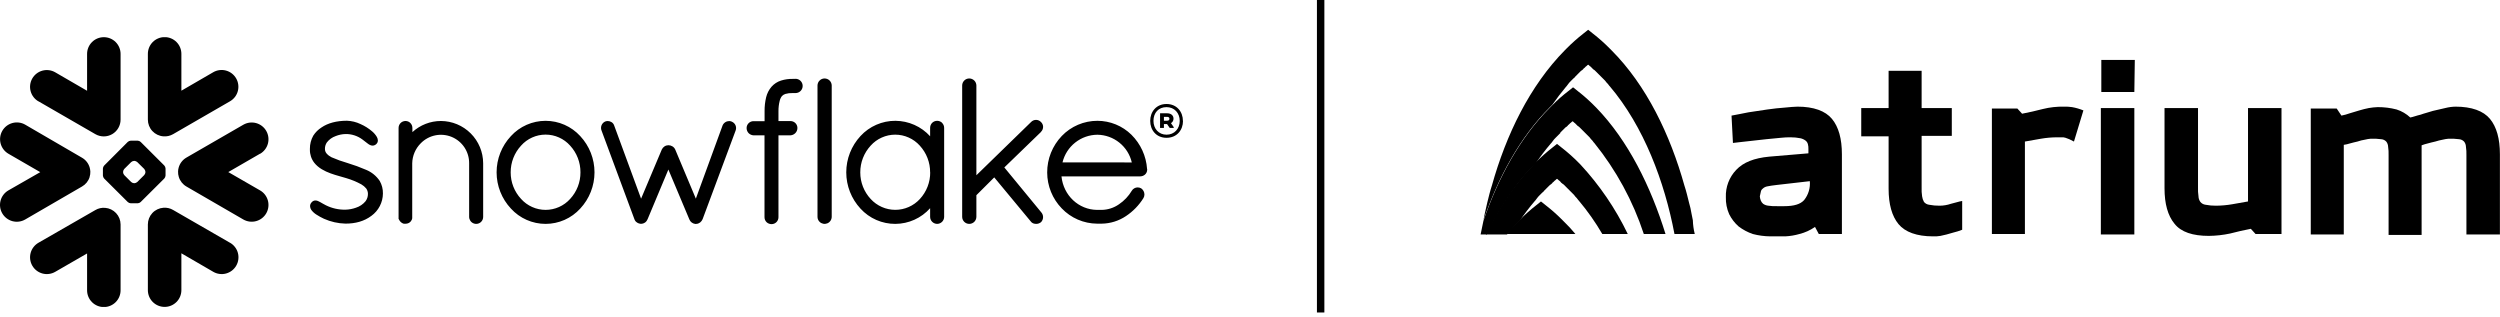
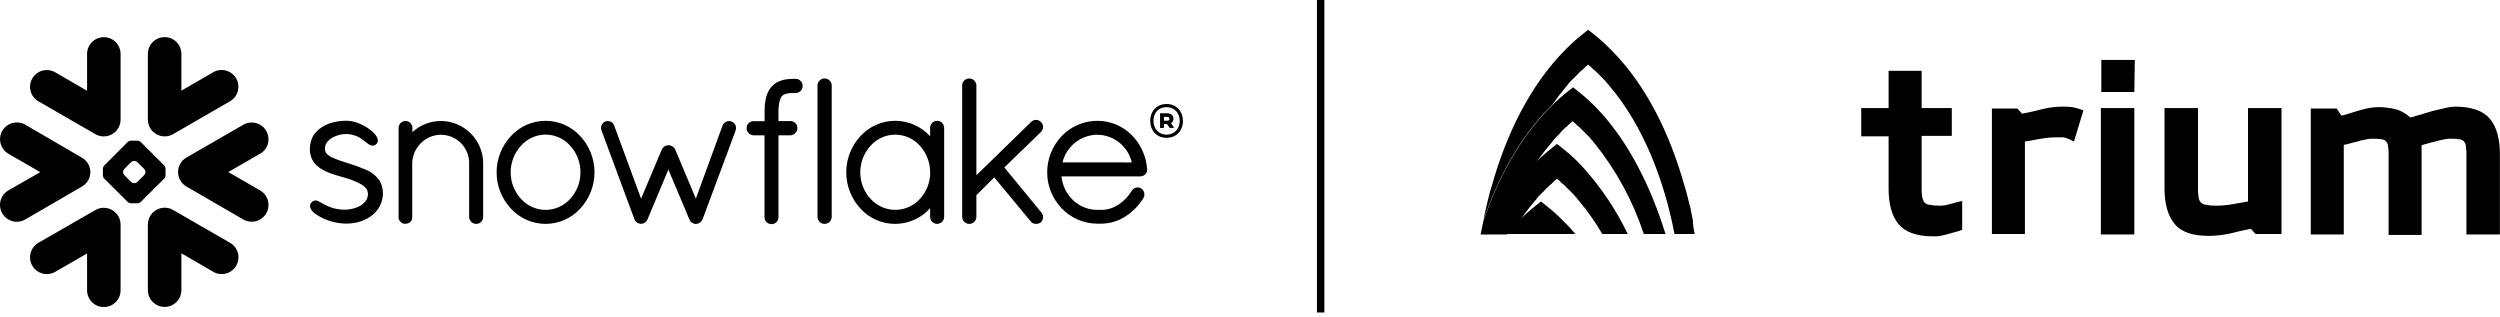
<svg xmlns="http://www.w3.org/2000/svg" width="197" height="25" viewBox="0 0 197 25" fill="none">
  <g clip-path="url(#clip0_6125_5918)">
    <path fill-rule="evenodd" clip-rule="evenodd" d="M91.963 9.207H91.717V9.513H91.963C92.076 9.513 92.151 9.462 92.151 9.36C92.151 9.258 92.082 9.207 91.963 9.207ZM91.414 8.927H91.968C92.273 8.927 92.472 9.092 92.472 9.349C92.473 9.421 92.455 9.491 92.42 9.554C92.385 9.616 92.333 9.668 92.272 9.704L92.489 10.018V10.081H92.174L91.963 9.776H91.717V10.081H91.411L91.414 8.927ZM92.962 9.526C92.962 8.915 92.551 8.442 91.922 8.442C91.292 8.442 90.893 8.886 90.893 9.526C90.893 10.138 91.304 10.613 91.922 10.613C92.539 10.613 92.962 10.144 92.962 9.526ZM93.221 9.526C93.221 10.254 92.735 10.859 91.922 10.859C91.109 10.859 90.636 10.248 90.636 9.526C90.636 8.805 91.116 8.195 91.922 8.195C92.727 8.195 93.214 8.801 93.214 9.526H93.221ZM20.494 12.111L17.989 13.559L20.494 15.003C20.798 15.178 21.02 15.467 21.111 15.806C21.202 16.144 21.155 16.505 20.98 16.809C20.805 17.113 20.516 17.335 20.177 17.426C19.839 17.517 19.478 17.47 19.174 17.295L14.689 14.697C14.401 14.531 14.187 14.262 14.09 13.944C14.046 13.805 14.027 13.66 14.032 13.515C14.034 13.411 14.049 13.309 14.078 13.209C14.17 12.876 14.389 12.591 14.689 12.418L19.174 9.829C19.478 9.654 19.839 9.607 20.177 9.698C20.516 9.789 20.805 10.011 20.98 10.315C21.155 10.619 21.202 10.98 21.111 11.319C21.02 11.657 20.798 11.946 20.494 12.121V12.111ZM18.122 19.129L13.639 16.544C13.408 16.409 13.141 16.348 12.875 16.371C12.543 16.395 12.232 16.544 12.005 16.788C11.778 17.032 11.652 17.353 11.652 17.686V22.864C11.652 23.214 11.792 23.55 12.039 23.797C12.287 24.045 12.623 24.184 12.973 24.184C13.323 24.184 13.659 24.045 13.906 23.797C14.154 23.55 14.293 23.214 14.293 22.864V19.96L16.81 21.421C16.96 21.508 17.126 21.564 17.299 21.586C17.471 21.609 17.646 21.597 17.813 21.552C17.981 21.506 18.138 21.429 18.276 21.323C18.413 21.217 18.529 21.085 18.615 20.934C18.702 20.784 18.758 20.618 18.78 20.446C18.803 20.273 18.791 20.099 18.746 19.931C18.701 19.763 18.623 19.606 18.517 19.469C18.411 19.331 18.279 19.216 18.129 19.129H18.122ZM12.948 14.065L11.084 15.92C11.021 15.98 10.938 16.015 10.85 16.019H10.303C10.216 16.015 10.133 15.979 10.068 15.92L8.205 14.065C8.148 14.001 8.114 13.919 8.109 13.833V13.284C8.113 13.197 8.147 13.114 8.205 13.049L10.068 11.183C10.133 11.124 10.216 11.089 10.303 11.085H10.85C10.937 11.089 11.02 11.124 11.084 11.183L12.948 13.044C13.006 13.109 13.04 13.192 13.045 13.28V13.828C13.041 13.916 13.007 13.999 12.948 14.065ZM11.461 13.548C11.456 13.461 11.421 13.378 11.364 13.312L10.82 12.775C10.756 12.717 10.674 12.682 10.587 12.677H10.566C10.48 12.682 10.398 12.717 10.334 12.775L9.794 13.312C9.736 13.377 9.702 13.461 9.698 13.548V13.568C9.702 13.655 9.736 13.737 9.794 13.8L10.334 14.34C10.398 14.398 10.48 14.433 10.566 14.438H10.587C10.674 14.433 10.756 14.398 10.82 14.34L11.361 13.8C11.419 13.737 11.455 13.655 11.461 13.568V13.548ZM3.031 7.983L7.516 10.572C7.717 10.688 7.945 10.749 8.177 10.749C8.41 10.749 8.638 10.688 8.839 10.572C9.04 10.456 9.207 10.289 9.324 10.088C9.44 9.887 9.502 9.659 9.502 9.427V4.25C9.502 3.9 9.363 3.564 9.116 3.316C8.868 3.069 8.532 2.93 8.182 2.93C7.832 2.93 7.496 3.069 7.249 3.316C7.001 3.564 6.862 3.9 6.862 4.25V7.153L4.35 5.697C4.199 5.61 4.033 5.554 3.861 5.532C3.689 5.51 3.514 5.521 3.346 5.566C3.008 5.658 2.719 5.88 2.544 6.184C2.369 6.488 2.322 6.849 2.414 7.187C2.505 7.526 2.727 7.814 3.031 7.989V7.983ZM12.875 10.744C13.141 10.766 13.408 10.706 13.639 10.572L18.122 7.983C18.273 7.897 18.405 7.781 18.511 7.644C18.617 7.506 18.695 7.349 18.74 7.181C18.785 7.014 18.797 6.839 18.774 6.666C18.752 6.494 18.696 6.328 18.609 6.178C18.523 6.027 18.407 5.895 18.27 5.789C18.132 5.683 17.975 5.606 17.807 5.56C17.64 5.515 17.465 5.503 17.293 5.526C17.12 5.548 16.954 5.604 16.804 5.691L14.293 7.147V4.244C14.293 3.894 14.154 3.558 13.906 3.31C13.659 3.063 13.323 2.924 12.973 2.924C12.623 2.924 12.287 3.063 12.039 3.31C11.792 3.558 11.652 3.894 11.652 4.244V9.427C11.652 9.76 11.778 10.082 12.005 10.326C12.232 10.57 12.543 10.72 12.875 10.744ZM8.282 16.378C8.015 16.356 7.748 16.416 7.517 16.551L3.031 19.129C2.881 19.216 2.749 19.331 2.643 19.469C2.537 19.606 2.459 19.763 2.414 19.931C2.369 20.099 2.357 20.273 2.379 20.446C2.402 20.618 2.458 20.784 2.544 20.934C2.631 21.085 2.746 21.217 2.884 21.323C3.021 21.429 3.179 21.506 3.346 21.552C3.514 21.597 3.689 21.609 3.861 21.586C4.033 21.564 4.199 21.508 4.35 21.421L6.862 19.973V22.876C6.862 23.226 7.001 23.562 7.249 23.809C7.496 24.057 7.832 24.196 8.182 24.196C8.532 24.196 8.868 24.057 9.116 23.809C9.363 23.562 9.502 23.226 9.502 22.876V17.686C9.501 17.355 9.374 17.036 9.148 16.794C8.922 16.551 8.612 16.403 8.282 16.378ZM7.059 13.953C7.103 13.815 7.123 13.669 7.119 13.524C7.114 13.421 7.099 13.318 7.071 13.218C6.98 12.884 6.761 12.599 6.46 12.427L1.987 9.824C1.683 9.649 1.322 9.602 0.984 9.693C0.645 9.784 0.356 10.006 0.181 10.31C0.006 10.614 -0.041 10.975 0.05 11.314C0.141 11.653 0.363 11.941 0.667 12.117L3.172 13.565L0.661 15.003C0.357 15.179 0.135 15.469 0.045 15.808C-0.046 16.147 0.002 16.509 0.178 16.812C0.354 17.116 0.643 17.338 0.983 17.429C1.322 17.519 1.683 17.471 1.987 17.295L6.463 14.697C6.752 14.533 6.968 14.264 7.065 13.946L7.059 13.953ZM62.682 6.217H62.463C62.152 6.211 61.843 6.255 61.546 6.348C61.256 6.439 60.996 6.608 60.794 6.837C60.589 7.077 60.444 7.362 60.371 7.668C60.286 8.025 60.245 8.39 60.249 8.756V9.548H59.376C59.234 9.547 59.098 9.603 58.996 9.702C58.894 9.801 58.836 9.936 58.832 10.078C58.829 10.229 58.884 10.375 58.985 10.486C59.089 10.592 59.228 10.656 59.376 10.665H60.243V17.12C60.243 17.192 60.258 17.264 60.286 17.331C60.315 17.398 60.356 17.458 60.408 17.509C60.516 17.609 60.659 17.664 60.807 17.662C60.95 17.66 61.087 17.601 61.188 17.499C61.288 17.396 61.344 17.259 61.343 17.115V10.665H62.281C62.428 10.657 62.567 10.595 62.671 10.491C62.777 10.384 62.836 10.239 62.836 10.089V10.067C62.832 9.925 62.772 9.79 62.67 9.692C62.567 9.593 62.43 9.539 62.287 9.54H61.343V8.752C61.341 8.482 61.373 8.214 61.438 7.953C61.469 7.812 61.531 7.681 61.62 7.567C61.694 7.49 61.786 7.434 61.889 7.402C62.068 7.351 62.255 7.328 62.442 7.334H62.471H62.514H62.564H62.688C62.762 7.334 62.835 7.319 62.903 7.291C62.971 7.263 63.033 7.221 63.085 7.169C63.138 7.117 63.179 7.055 63.207 6.987C63.236 6.918 63.25 6.845 63.25 6.771C63.25 6.697 63.236 6.624 63.207 6.556C63.179 6.488 63.138 6.426 63.085 6.374C63.033 6.321 62.971 6.28 62.903 6.252C62.835 6.224 62.762 6.209 62.688 6.209L62.682 6.217ZM82.027 10.393C82.08 10.341 82.123 10.279 82.152 10.211C82.181 10.143 82.196 10.07 82.197 9.996C82.196 9.923 82.181 9.852 82.151 9.786C82.122 9.72 82.079 9.661 82.026 9.612C81.976 9.56 81.916 9.518 81.849 9.49C81.783 9.461 81.711 9.447 81.639 9.447C81.567 9.447 81.495 9.461 81.429 9.49C81.362 9.518 81.302 9.56 81.252 9.612L76.939 13.81V6.736C76.938 6.663 76.922 6.59 76.893 6.522C76.864 6.454 76.822 6.393 76.769 6.342C76.716 6.29 76.654 6.25 76.585 6.223C76.517 6.196 76.444 6.182 76.37 6.183C76.298 6.183 76.227 6.198 76.16 6.226C76.093 6.254 76.033 6.295 75.982 6.347C75.879 6.45 75.82 6.59 75.819 6.736V17.09C75.82 17.236 75.879 17.376 75.982 17.479C76.085 17.582 76.225 17.641 76.37 17.642C76.519 17.644 76.662 17.587 76.769 17.484C76.875 17.381 76.936 17.239 76.939 17.09V15.382L78.346 13.978L81.213 17.436C81.261 17.509 81.331 17.566 81.411 17.599C81.487 17.627 81.566 17.642 81.647 17.642C81.777 17.645 81.904 17.603 82.007 17.524H82.015C82.072 17.471 82.117 17.406 82.148 17.334C82.179 17.263 82.195 17.185 82.195 17.107C82.194 16.973 82.146 16.843 82.059 16.741L79.141 13.194L82.029 10.399L82.027 10.393ZM74.234 9.681C74.287 9.732 74.328 9.794 74.356 9.862C74.385 9.93 74.399 10.003 74.399 10.077V17.09C74.398 17.236 74.339 17.376 74.236 17.479C74.133 17.582 73.993 17.641 73.847 17.642C73.701 17.641 73.561 17.582 73.458 17.479C73.406 17.428 73.365 17.368 73.337 17.301C73.309 17.234 73.294 17.163 73.294 17.09V16.406C72.95 16.792 72.529 17.101 72.057 17.314C71.586 17.527 71.075 17.639 70.558 17.642C70.041 17.645 69.529 17.54 69.055 17.333C68.581 17.126 68.156 16.821 67.807 16.44C67.086 15.662 66.685 14.64 66.685 13.58C66.685 12.519 67.086 11.498 67.807 10.72C68.156 10.34 68.581 10.037 69.054 9.831C69.528 9.624 70.038 9.518 70.555 9.52C71.071 9.522 71.581 9.631 72.053 9.841C72.524 10.05 72.947 10.356 73.294 10.738V10.069C73.294 9.995 73.309 9.922 73.338 9.854C73.366 9.786 73.408 9.725 73.461 9.673C73.566 9.575 73.704 9.52 73.847 9.52C73.991 9.52 74.129 9.575 74.234 9.673V9.681ZM73.294 13.588C73.3 12.806 73.009 12.052 72.48 11.476C72.236 11.204 71.938 10.986 71.604 10.838C71.271 10.688 70.91 10.611 70.544 10.611C70.179 10.611 69.818 10.688 69.484 10.838C69.151 10.986 68.853 11.204 68.609 11.476C68.079 12.051 67.786 12.806 67.79 13.588C67.788 14.365 68.082 15.114 68.612 15.682C68.858 15.95 69.157 16.165 69.491 16.312C69.824 16.459 70.185 16.535 70.549 16.535C70.913 16.535 71.274 16.459 71.607 16.312C71.941 16.165 72.24 15.95 72.486 15.682C73.014 15.11 73.305 14.359 73.3 13.581L73.294 13.588ZM28.851 13.383C28.377 13.178 27.89 12.999 27.395 12.85C26.961 12.726 26.535 12.573 26.122 12.392C25.976 12.32 25.845 12.22 25.737 12.098C25.65 11.997 25.603 11.867 25.605 11.733C25.602 11.551 25.655 11.372 25.758 11.221C25.935 10.993 26.174 10.82 26.446 10.725C26.695 10.624 26.96 10.569 27.228 10.562C27.705 10.554 28.172 10.704 28.555 10.989C28.707 11.097 28.833 11.209 28.952 11.294C29.009 11.342 29.072 11.383 29.139 11.417C29.206 11.453 29.281 11.473 29.357 11.475C29.41 11.475 29.461 11.465 29.51 11.444C29.559 11.424 29.605 11.396 29.644 11.36C29.685 11.322 29.719 11.276 29.744 11.226C29.764 11.177 29.775 11.126 29.776 11.073C29.774 10.976 29.747 10.881 29.699 10.796C29.601 10.628 29.474 10.478 29.325 10.353C29.049 10.117 28.74 9.922 28.408 9.776C28.073 9.616 27.709 9.527 27.338 9.514C26.518 9.514 25.833 9.701 25.335 10.043C25.074 10.208 24.853 10.428 24.687 10.688C24.508 11.005 24.416 11.364 24.42 11.729V11.787C24.413 12.164 24.535 12.532 24.767 12.83C25.092 13.24 25.573 13.486 26.046 13.66C26.518 13.834 26.987 13.938 27.285 14.037C27.698 14.158 28.096 14.322 28.474 14.528C28.619 14.612 28.749 14.721 28.856 14.85C28.943 14.971 28.991 15.116 28.993 15.264V15.277C28.996 15.484 28.931 15.687 28.808 15.854C28.609 16.096 28.343 16.275 28.044 16.369C27.781 16.463 27.504 16.515 27.224 16.522C26.689 16.534 26.16 16.415 25.682 16.177C25.508 16.09 25.367 16.004 25.239 15.931C25.176 15.897 25.116 15.865 25.054 15.839C24.991 15.812 24.924 15.798 24.855 15.798C24.808 15.798 24.761 15.806 24.716 15.824C24.671 15.842 24.63 15.869 24.595 15.903C24.547 15.947 24.506 15.998 24.475 16.056C24.446 16.114 24.432 16.179 24.432 16.244C24.435 16.35 24.469 16.453 24.53 16.54C24.637 16.683 24.768 16.805 24.918 16.901C25.113 17.028 25.317 17.141 25.529 17.239C26.063 17.477 26.639 17.607 27.224 17.621C28.011 17.621 28.692 17.439 29.265 17.009C29.544 16.808 29.771 16.544 29.929 16.238C30.087 15.933 30.171 15.595 30.174 15.251C30.182 14.904 30.095 14.562 29.924 14.261C29.662 13.868 29.288 13.562 28.851 13.383ZM64.971 6.183C64.825 6.184 64.685 6.243 64.583 6.347C64.531 6.397 64.49 6.458 64.462 6.525C64.434 6.592 64.419 6.664 64.419 6.736V17.09C64.419 17.163 64.433 17.235 64.462 17.301C64.49 17.368 64.531 17.428 64.583 17.479C64.66 17.556 64.76 17.609 64.868 17.631C64.975 17.653 65.087 17.642 65.189 17.601C65.291 17.56 65.379 17.489 65.441 17.398C65.503 17.308 65.537 17.201 65.539 17.09V6.736C65.538 6.663 65.523 6.59 65.494 6.522C65.464 6.454 65.422 6.393 65.37 6.342C65.317 6.29 65.254 6.25 65.186 6.223C65.118 6.196 65.044 6.182 64.971 6.183ZM90.397 13.322V13.377C90.397 13.449 90.381 13.521 90.351 13.586C90.322 13.652 90.278 13.71 90.224 13.758C90.118 13.849 89.982 13.899 89.842 13.898H83.644C83.797 15.411 85.009 16.527 86.451 16.539H86.816C87.302 16.531 87.774 16.378 88.172 16.1C88.584 15.823 88.93 15.458 89.185 15.031C89.233 14.947 89.304 14.878 89.39 14.834C89.469 14.79 89.558 14.767 89.648 14.768C89.747 14.768 89.844 14.794 89.929 14.844C90.006 14.899 90.069 14.97 90.113 15.054C90.156 15.137 90.18 15.23 90.181 15.324C90.181 15.425 90.154 15.523 90.103 15.61C89.751 16.175 89.282 16.658 88.728 17.026C88.162 17.407 87.498 17.614 86.816 17.624H86.445C85.925 17.619 85.411 17.511 84.933 17.304C84.456 17.098 84.025 16.797 83.665 16.421C82.932 15.663 82.521 14.65 82.518 13.596C82.513 12.522 82.927 11.489 83.67 10.714C84.032 10.336 84.467 10.036 84.948 9.831C85.43 9.626 85.948 9.52 86.471 9.52C87.475 9.519 88.44 9.913 89.156 10.617C89.881 11.336 90.319 12.293 90.389 13.312L90.397 13.322ZM89.186 12.8C89.044 12.185 88.699 11.636 88.208 11.241C87.716 10.845 87.106 10.626 86.475 10.617C85.84 10.622 85.224 10.839 84.726 11.234C84.227 11.629 83.875 12.179 83.725 12.797L89.186 12.8ZM34.74 9.534C33.91 9.536 33.109 9.848 32.497 10.41V10.087C32.497 9.944 32.443 9.805 32.344 9.701C32.295 9.648 32.236 9.607 32.17 9.578C32.104 9.549 32.033 9.535 31.961 9.534C31.888 9.533 31.816 9.547 31.748 9.574C31.68 9.602 31.619 9.642 31.567 9.694C31.516 9.745 31.475 9.807 31.448 9.874C31.42 9.942 31.407 10.014 31.408 10.087V17.256L31.431 17.279C31.439 17.305 31.451 17.33 31.467 17.353C31.544 17.488 31.67 17.588 31.819 17.631H31.842H31.961C32.042 17.631 32.123 17.613 32.196 17.578C32.262 17.548 32.32 17.504 32.366 17.448C32.366 17.448 32.373 17.434 32.381 17.428C32.409 17.394 32.432 17.356 32.45 17.315C32.464 17.278 32.475 17.239 32.483 17.201V17.181V12.864C32.496 12.271 32.738 11.705 33.159 11.287C33.469 10.971 33.867 10.755 34.301 10.666C34.736 10.578 35.186 10.621 35.596 10.79C36.005 10.96 36.354 11.248 36.599 11.617C36.843 11.987 36.972 12.421 36.968 12.864V17.09C36.969 17.199 37.002 17.305 37.062 17.395C37.122 17.486 37.208 17.556 37.308 17.598C37.408 17.64 37.518 17.652 37.625 17.632C37.731 17.613 37.83 17.562 37.908 17.486C37.961 17.435 38.003 17.373 38.031 17.305C38.059 17.237 38.074 17.164 38.073 17.09V12.864C38.07 11.981 37.718 11.136 37.093 10.512C36.469 9.888 35.623 9.537 34.74 9.534ZM45.724 10.725C46.446 11.5 46.847 12.52 46.847 13.58C46.847 14.639 46.446 15.659 45.724 16.435C45.378 16.815 44.956 17.119 44.486 17.327C44.015 17.535 43.507 17.642 42.992 17.642C42.478 17.642 41.969 17.535 41.499 17.327C41.028 17.119 40.606 16.815 40.26 16.435C39.535 15.661 39.132 14.64 39.132 13.58C39.132 12.519 39.535 11.499 40.26 10.725C40.607 10.345 41.029 10.042 41.499 9.835C41.97 9.628 42.478 9.521 42.992 9.521C43.506 9.521 44.015 9.628 44.485 9.835C44.955 10.042 45.377 10.345 45.724 10.725ZM45.74 13.581C45.745 12.801 45.454 12.049 44.927 11.475C44.684 11.202 44.386 10.983 44.053 10.834C43.72 10.684 43.359 10.607 42.994 10.607C42.629 10.607 42.267 10.684 41.934 10.834C41.601 10.983 41.303 11.202 41.061 11.475C40.531 12.048 40.238 12.8 40.242 13.581C40.238 14.358 40.531 15.107 41.061 15.675C41.304 15.947 41.602 16.164 41.935 16.312C42.268 16.461 42.629 16.538 42.994 16.538C43.358 16.538 43.719 16.461 44.052 16.312C44.385 16.164 44.683 15.947 44.927 15.675C45.454 15.106 45.745 14.357 45.74 13.581ZM57.659 9.581C57.596 9.554 57.529 9.54 57.46 9.54C57.35 9.541 57.243 9.573 57.151 9.633C57.059 9.693 56.986 9.779 56.942 9.879L54.833 15.653L53.208 11.782C53.161 11.678 53.084 11.591 52.987 11.533C52.892 11.474 52.783 11.443 52.671 11.443C52.561 11.444 52.453 11.476 52.361 11.537C52.269 11.597 52.196 11.682 52.15 11.782L50.517 15.656L48.395 9.884C48.36 9.778 48.288 9.687 48.194 9.627C48.103 9.569 47.996 9.537 47.888 9.537C47.817 9.537 47.746 9.551 47.68 9.578C47.552 9.638 47.452 9.745 47.4 9.876C47.348 10.008 47.348 10.155 47.401 10.286L50 17.295C50.022 17.351 50.053 17.402 50.092 17.448C50.127 17.485 50.167 17.516 50.212 17.54C50.226 17.552 50.24 17.562 50.255 17.572C50.279 17.586 50.306 17.596 50.333 17.601C50.394 17.624 50.459 17.636 50.524 17.638C50.628 17.635 50.73 17.603 50.816 17.544C50.905 17.486 50.973 17.401 51.012 17.301H51.019L52.668 13.359L54.32 17.286C54.356 17.384 54.42 17.469 54.503 17.531C54.582 17.591 54.675 17.63 54.774 17.644H54.843C54.906 17.644 54.968 17.633 55.027 17.61C55.078 17.59 55.125 17.564 55.168 17.532C55.256 17.462 55.324 17.372 55.367 17.268L57.964 10.295C58.018 10.162 58.017 10.013 57.962 9.881C57.907 9.748 57.802 9.643 57.669 9.588L57.659 9.581Z" fill="black" />
  </g>
  <g clip-path="url(#clip1_6125_5918)">
    <path fill-rule="evenodd" clip-rule="evenodd" d="M133.546 18.439H131.948C131.167 14.313 129.532 9.965 126.856 6.805L126.819 6.768C126.781 6.731 126.744 6.657 126.707 6.62C126.624 6.541 126.549 6.454 126.484 6.359L126.41 6.285L126.261 6.136L126.15 6.025L126.112 5.988L126.001 5.876L125.927 5.802L125.815 5.69L125.703 5.579C125.661 5.533 125.611 5.495 125.555 5.467L125.518 5.43L125.443 5.356L125.332 5.244C125.257 5.207 125.22 5.133 125.146 5.096C125.072 5.133 125.034 5.207 124.96 5.244L124.849 5.356C124.811 5.393 124.774 5.393 124.774 5.43L124.737 5.467C124.695 5.513 124.644 5.551 124.588 5.579L124.477 5.69L124.365 5.802L124.291 5.876L124.18 5.988L124.142 6.025C124.105 6.062 124.068 6.136 123.994 6.174L123.845 6.322L123.771 6.397C123.687 6.475 123.613 6.562 123.548 6.657C123.511 6.694 123.473 6.768 123.436 6.805L123.399 6.843C123.027 7.289 122.656 7.772 122.321 8.255L122.247 8.329L122.135 8.441C119.757 10.82 118.047 14.016 116.895 17.361L117.006 16.804C117.08 16.544 117.118 16.246 117.192 15.986C117.303 15.54 117.415 15.057 117.564 14.611C118.679 10.634 120.537 6.768 123.325 3.943L123.436 3.832C123.856 3.407 124.303 3.01 124.774 2.643L125.146 2.345L125.518 2.643C125.99 3.009 126.437 3.406 126.856 3.832L126.967 3.943C129.755 6.731 131.613 10.634 132.728 14.611C132.877 15.057 132.989 15.54 133.1 15.986C133.18 16.254 133.242 16.527 133.286 16.804L133.397 17.361C133.408 17.725 133.458 18.086 133.546 18.439Z" fill="black" />
    <path fill-rule="evenodd" clip-rule="evenodd" d="M131.242 18.439H129.532C128.675 15.832 127.352 13.402 125.63 11.266L125.592 11.229C125.555 11.191 125.518 11.117 125.481 11.08C125.397 11.001 125.323 10.914 125.258 10.82L125.183 10.745L125.035 10.597L124.923 10.485L124.886 10.448L124.775 10.336L124.7 10.262L124.589 10.151L124.477 10.039C124.435 9.993 124.385 9.955 124.329 9.928L124.291 9.89L124.217 9.816L124.106 9.705C124.031 9.667 123.994 9.593 123.92 9.556C123.845 9.593 123.808 9.667 123.734 9.705L123.622 9.816C123.585 9.853 123.548 9.853 123.548 9.89L123.511 9.928C123.469 9.973 123.418 10.011 123.362 10.039L123.251 10.151L123.139 10.262L123.065 10.336L122.953 10.448V10.485L122.805 10.634L122.656 10.783L122.582 10.857C122.498 10.935 122.424 11.023 122.359 11.117C122.322 11.154 122.284 11.229 122.247 11.266L122.21 11.303C121.784 11.8 121.387 12.321 121.021 12.864L120.946 12.938C120.305 13.58 119.72 14.277 119.199 15.02C118.418 16.11 117.734 17.266 117.155 18.476H116.672C116.746 18.105 116.821 17.733 116.895 17.398C118.047 14.053 119.757 10.857 122.136 8.478L122.247 8.367L122.322 8.292C122.716 7.891 123.138 7.518 123.585 7.177L123.957 6.88L124.329 7.177C124.801 7.543 125.248 7.94 125.667 8.367L125.778 8.478C128.306 11.08 130.09 14.722 131.242 18.439Z" fill="black" />
    <path fill-rule="evenodd" clip-rule="evenodd" d="M128.268 18.439H126.261C125.718 17.508 125.097 16.625 124.402 15.8L124.365 15.763C124.328 15.726 124.291 15.652 124.254 15.614C124.17 15.536 124.096 15.449 124.031 15.354L123.956 15.28L123.808 15.131L123.696 15.02L123.659 14.982L123.547 14.871L123.473 14.797L123.362 14.685L123.25 14.574C123.208 14.528 123.157 14.49 123.101 14.462L123.064 14.425C123.027 14.388 122.99 14.388 122.99 14.351L122.878 14.239C122.804 14.202 122.767 14.128 122.693 14.09C122.618 14.128 122.581 14.202 122.507 14.239L122.395 14.351C122.358 14.388 122.321 14.388 122.321 14.425L122.284 14.462C122.241 14.508 122.191 14.546 122.135 14.574L122.024 14.685L121.912 14.797L121.838 14.871L121.726 14.982L121.689 15.02C121.652 15.057 121.615 15.131 121.54 15.168L121.392 15.317L121.317 15.391C121.234 15.47 121.159 15.557 121.094 15.652C121.057 15.689 121.02 15.763 120.983 15.8L120.946 15.837C120.52 16.335 120.123 16.856 119.756 17.398L119.682 17.473C119.347 17.807 119.05 18.142 118.753 18.476H117.08C117.659 17.266 118.343 16.11 119.124 15.02C119.657 14.285 120.24 13.59 120.871 12.938L120.946 12.864L120.983 12.827C121.403 12.402 121.85 12.005 122.321 11.637L122.693 11.34L123.064 11.637C123.536 12.003 123.983 12.401 124.402 12.827L124.514 12.938C126.035 14.572 127.301 16.427 128.268 18.439Z" fill="black" />
-     <path fill-rule="evenodd" clip-rule="evenodd" d="M124.141 18.439H118.715C119.012 18.105 119.31 17.77 119.644 17.436L119.718 17.361C120.138 16.936 120.585 16.539 121.056 16.172L121.428 15.875L121.8 16.172C122.272 16.538 122.719 16.935 123.138 17.361L123.249 17.473C123.566 17.777 123.864 18.1 124.141 18.439Z" fill="black" />
-     <path d="M143.321 18.439L143.023 17.882C142.652 18.141 142.236 18.331 141.797 18.439C141.433 18.544 141.059 18.606 140.682 18.625H139.492C139.028 18.62 138.566 18.558 138.117 18.439C137.716 18.301 137.34 18.1 137.002 17.844C136.694 17.573 136.442 17.245 136.259 16.878C136.073 16.457 135.984 16 135.998 15.54C135.983 15.144 136.047 14.749 136.187 14.379C136.328 14.008 136.542 13.67 136.816 13.384C137.374 12.79 138.229 12.455 139.418 12.343L142.503 12.083V11.749C142.509 11.624 142.497 11.498 142.466 11.377C142.441 11.259 142.375 11.154 142.28 11.08C142.159 10.989 142.019 10.925 141.871 10.894C141.614 10.843 141.353 10.818 141.091 10.819C140.842 10.818 140.594 10.83 140.347 10.857C140.013 10.894 139.641 10.931 139.195 10.968C138.749 11.005 138.303 11.08 137.857 11.117C137.411 11.154 136.965 11.228 136.556 11.265L136.444 9.11C136.816 9.035 137.262 8.961 137.783 8.85C138.266 8.775 138.749 8.701 139.269 8.627C139.752 8.552 140.198 8.515 140.645 8.478C141.053 8.441 141.388 8.404 141.648 8.404C142.912 8.404 143.841 8.738 144.361 9.37C144.882 10.002 145.142 10.931 145.142 12.158V18.439H143.321ZM140.013 14.574C139.678 14.611 139.455 14.648 139.269 14.685C139.129 14.707 139 14.772 138.898 14.871C138.856 14.902 138.822 14.941 138.796 14.986C138.771 15.03 138.755 15.08 138.749 15.131C138.712 15.243 138.712 15.354 138.675 15.466C138.681 15.58 138.707 15.693 138.749 15.8C138.789 15.901 138.853 15.99 138.935 16.06C139.056 16.144 139.197 16.195 139.344 16.209C139.577 16.243 139.814 16.256 140.05 16.246H140.607C141.351 16.246 141.871 16.098 142.168 15.763C142.502 15.343 142.662 14.811 142.614 14.276L140.013 14.574Z" fill="black" />
+     <path fill-rule="evenodd" clip-rule="evenodd" d="M124.141 18.439H118.715L119.718 17.361C120.138 16.936 120.585 16.539 121.056 16.172L121.428 15.875L121.8 16.172C122.272 16.538 122.719 16.935 123.138 17.361L123.249 17.473C123.566 17.777 123.864 18.1 124.141 18.439Z" fill="black" />
    <path d="M153.914 18.328C153.728 18.365 153.579 18.439 153.394 18.476C153.245 18.513 153.059 18.551 152.91 18.588C152.714 18.621 152.515 18.634 152.316 18.625C151.052 18.625 150.123 18.29 149.602 17.659C149.082 17.027 148.822 16.098 148.822 14.871V10.745H146.666V8.515H148.822V5.579H151.424V8.515H153.802V10.708H151.424V14.759C151.414 14.995 151.427 15.232 151.461 15.466C151.482 15.622 151.532 15.774 151.609 15.912C151.712 16.036 151.858 16.116 152.018 16.135C152.288 16.187 152.562 16.212 152.836 16.209C153.139 16.208 153.441 16.158 153.728 16.06C154.063 15.986 154.36 15.874 154.62 15.837V18.105C154.391 18.197 154.155 18.271 153.914 18.328Z" fill="black" />
    <path d="M163.428 11.154L163.057 10.968C162.955 10.937 162.856 10.9 162.759 10.857C162.663 10.826 162.562 10.814 162.462 10.82H162.09C161.667 10.822 161.244 10.859 160.826 10.931C160.38 11.006 159.972 11.08 159.563 11.154V18.439H156.961V8.552H158.968L159.34 8.961C159.897 8.85 160.418 8.738 160.975 8.59C161.522 8.454 162.084 8.392 162.648 8.404C162.859 8.398 163.07 8.41 163.28 8.441C163.585 8.495 163.885 8.583 164.172 8.701L163.428 11.154Z" fill="black" />
    <path d="M168.186 7.251H165.584V4.724H168.223L168.186 7.251ZM165.547 18.476V8.515H168.186V18.476H165.547Z" fill="black" />
    <path d="M179.745 18.439H177.738L177.366 18.03C176.809 18.142 176.288 18.253 175.731 18.402C175.181 18.519 174.621 18.581 174.058 18.588C172.795 18.588 171.865 18.291 171.345 17.622C170.825 16.99 170.564 16.061 170.564 14.834V8.515H173.203V14.76C173.194 14.996 173.206 15.232 173.241 15.466C173.244 15.626 173.296 15.781 173.389 15.912C173.492 16.036 173.638 16.116 173.798 16.135C174.067 16.187 174.341 16.212 174.616 16.209C175.039 16.206 175.462 16.169 175.88 16.098C176.326 16.023 176.734 15.949 177.143 15.875V8.515H179.782V18.439H179.745Z" fill="black" />
    <path d="M194.354 18.476V12.232C194.362 12.008 194.349 11.784 194.316 11.563C194.313 11.414 194.261 11.27 194.168 11.154C194.06 11.042 193.914 10.975 193.759 10.968C193.488 10.932 193.214 10.92 192.941 10.931C192.791 10.944 192.641 10.968 192.495 11.005C192.294 11.042 192.095 11.091 191.9 11.154C191.677 11.191 191.492 11.265 191.306 11.303C191.142 11.342 190.98 11.391 190.823 11.451V18.513H188.221V12.232C188.229 12.008 188.217 11.784 188.184 11.563C188.18 11.414 188.128 11.27 188.035 11.154C187.928 11.042 187.781 10.975 187.626 10.968C187.355 10.932 187.081 10.92 186.808 10.931C186.658 10.944 186.509 10.968 186.362 11.005C186.16 11.037 185.961 11.087 185.768 11.154C185.545 11.191 185.359 11.265 185.173 11.303C185.015 11.354 184.854 11.391 184.69 11.414V18.476H182.088V8.552H184.132L184.504 9.11C184.731 9.065 184.955 9.003 185.173 8.924C185.433 8.85 185.656 8.775 185.916 8.701C186.161 8.626 186.409 8.564 186.66 8.515C186.893 8.474 187.129 8.449 187.366 8.441C187.867 8.438 188.367 8.501 188.853 8.627C189.254 8.755 189.622 8.971 189.93 9.258C190.153 9.221 190.414 9.11 190.748 9.035C191.046 8.924 191.38 8.85 191.715 8.738C192.049 8.664 192.384 8.589 192.681 8.515C192.948 8.446 193.223 8.409 193.499 8.404C194.762 8.404 195.692 8.738 196.212 9.37C196.732 10.002 196.993 10.931 196.993 12.158V18.476H194.354Z" fill="black" />
  </g>
  <line x1="104.067" x2="104.067" y2="24.624" stroke="black" stroke-width="0.586" />
  <defs>
    <clipPath id="clip0_6125_5918">
      <rect width="93.22" height="21.253" fill="white" transform="translate(0 2.932)" />
    </clipPath>
    <clipPath id="clip1_6125_5918">
      <rect width="80.321" height="16.28" fill="white" transform="translate(116.672 2.345)" />
    </clipPath>
  </defs>
</svg>